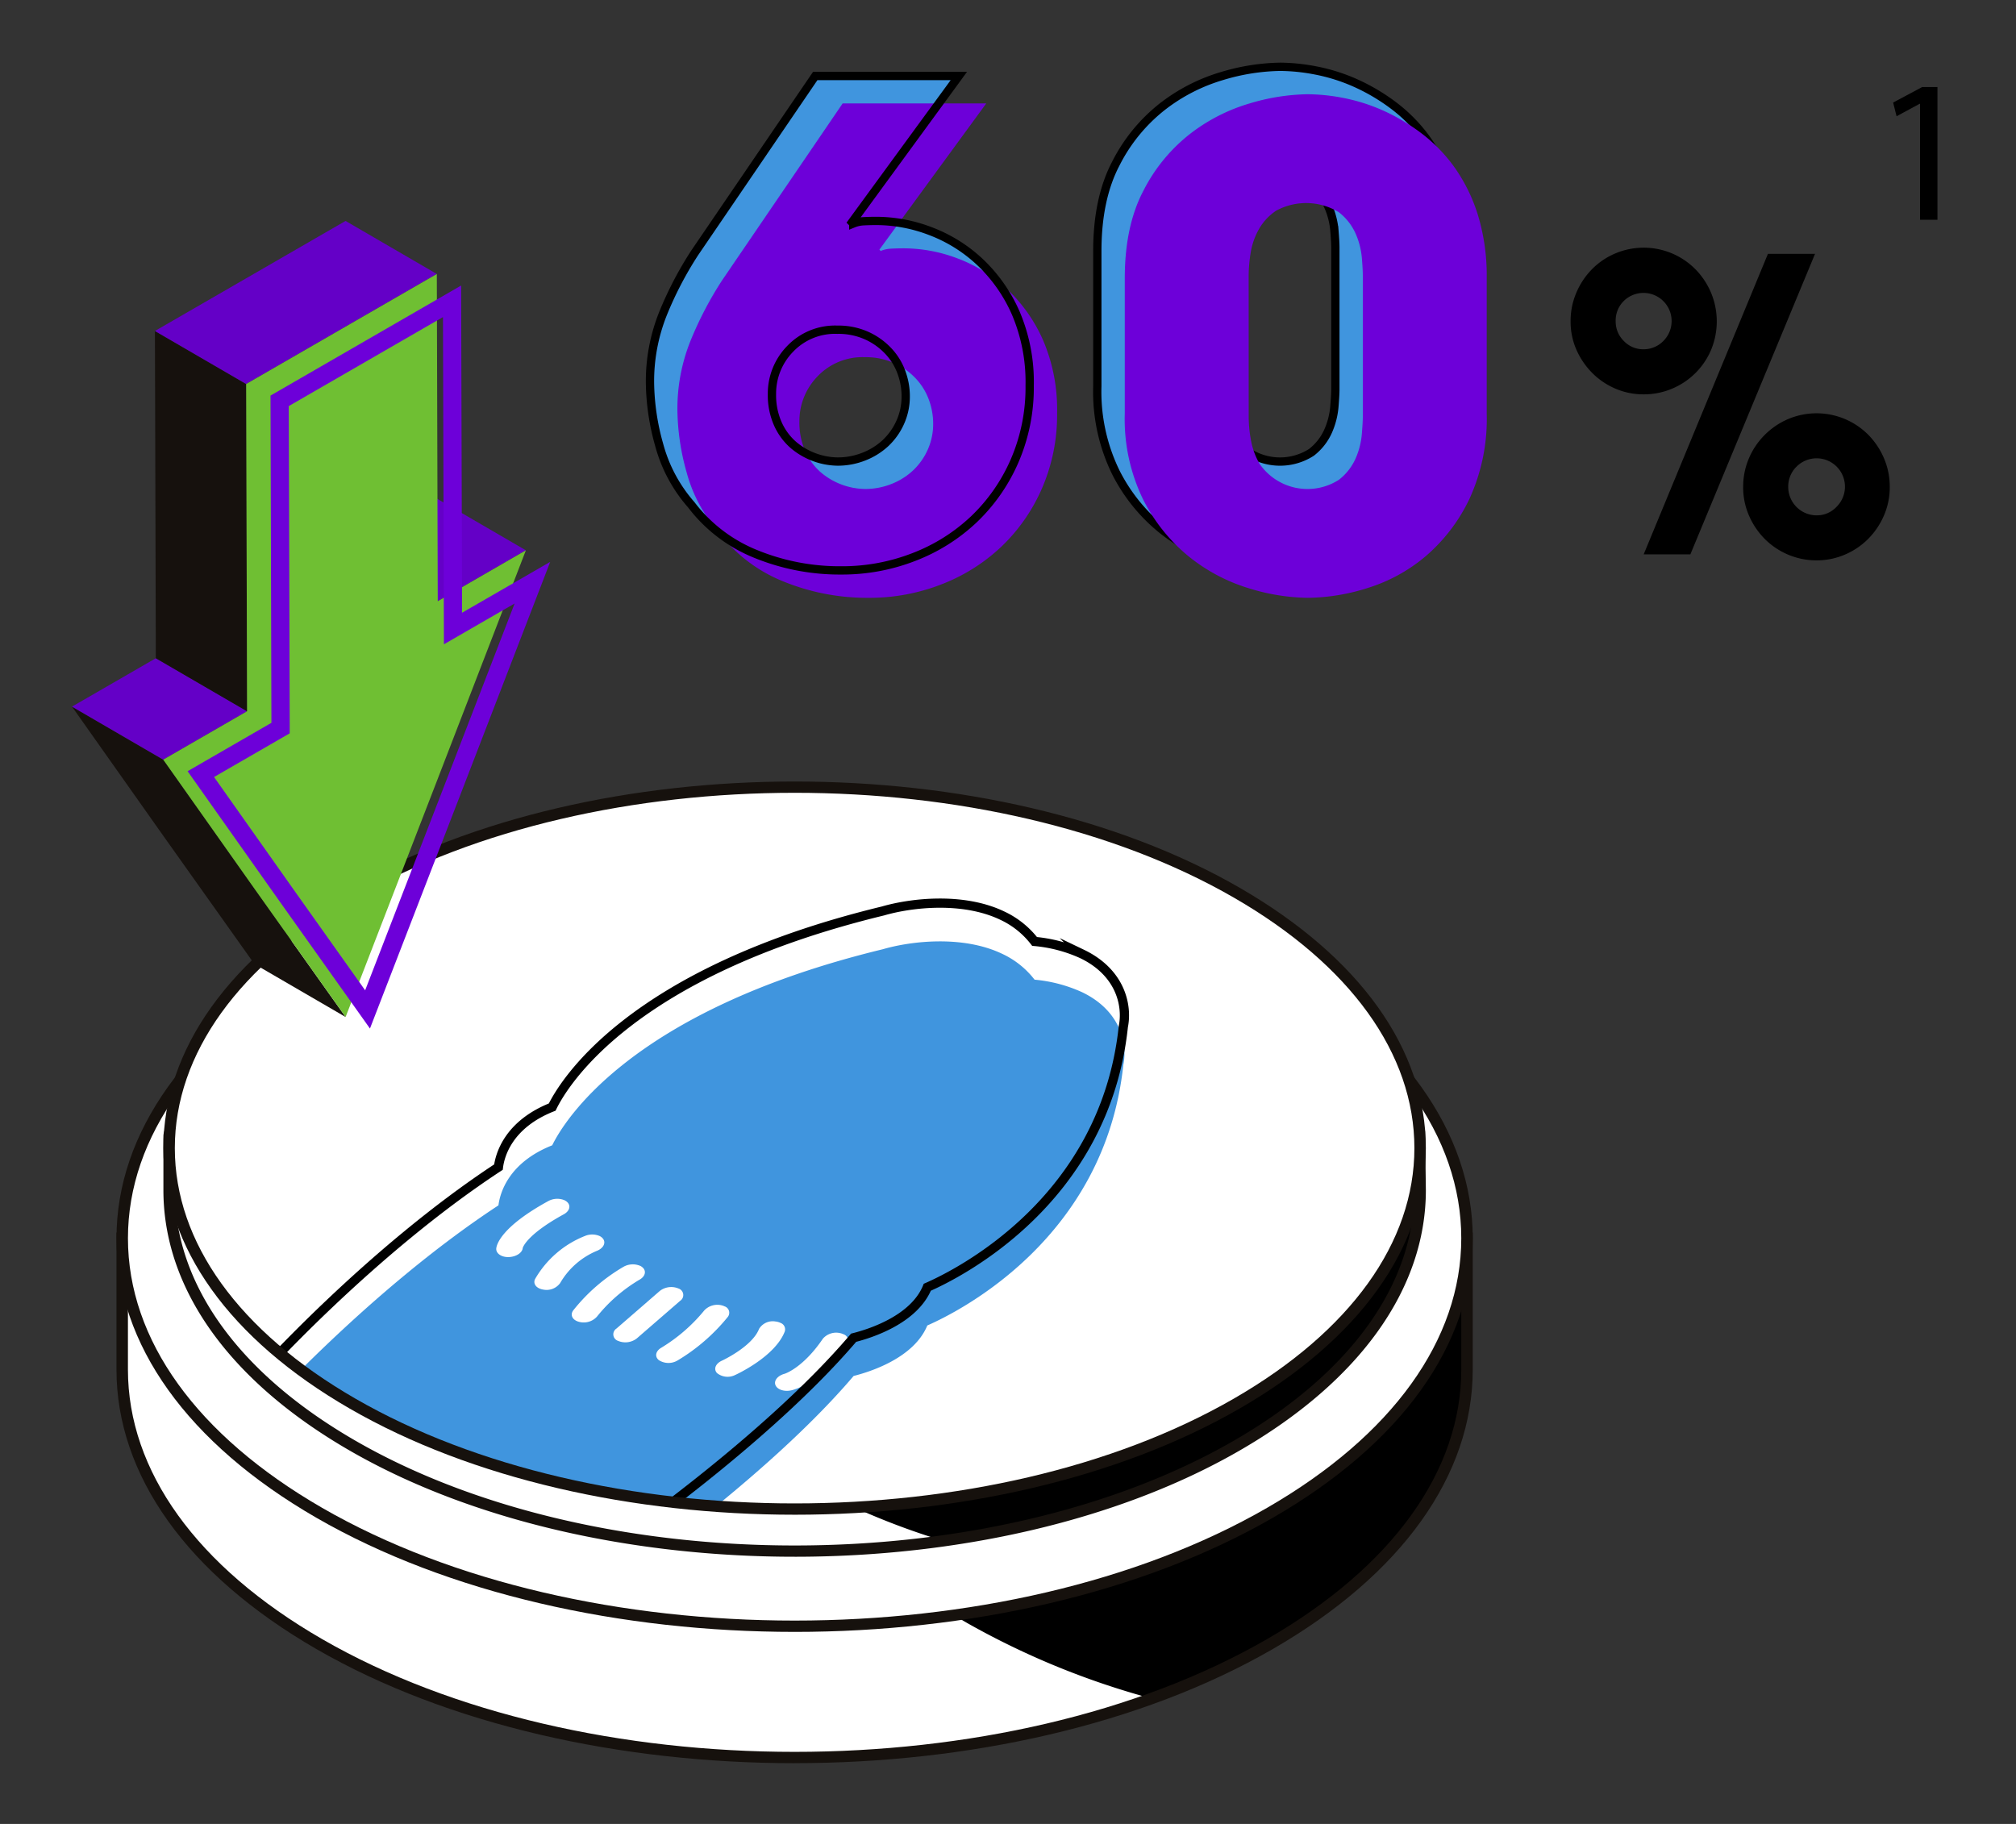
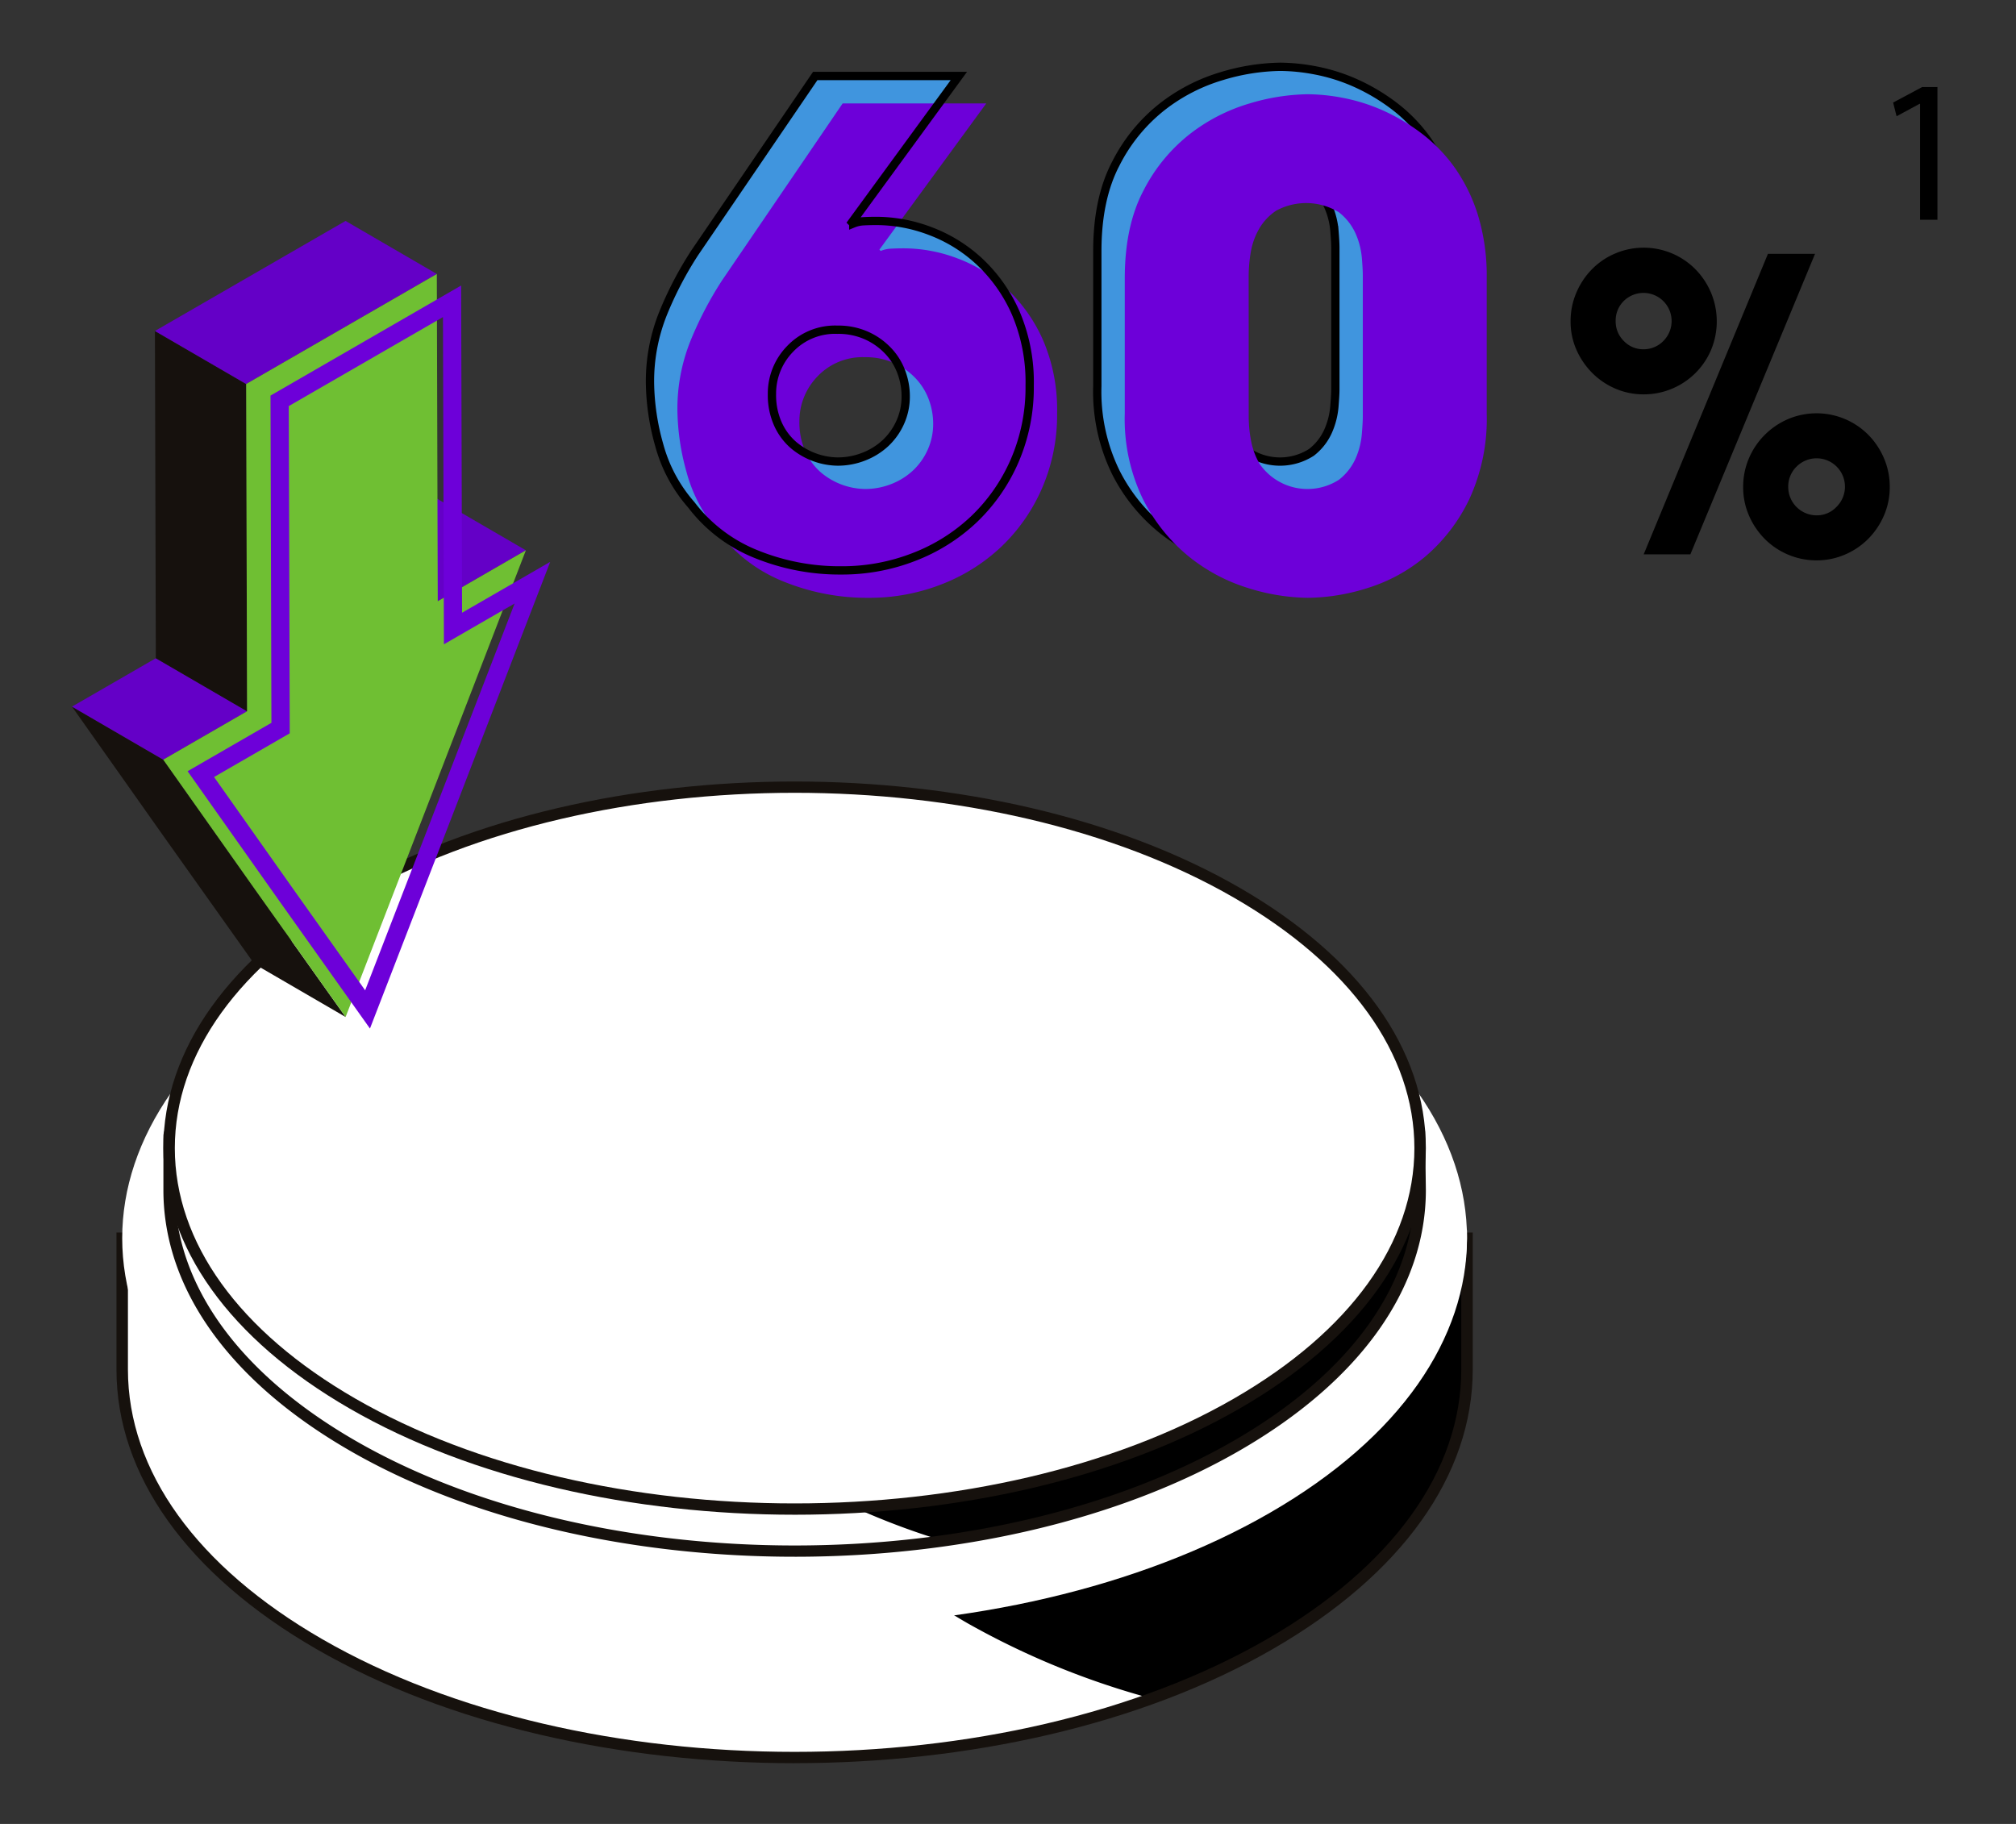
<svg xmlns="http://www.w3.org/2000/svg" width="336" height="304" viewBox="0 0 336 304">
  <rect x="0" y="0" width="336" height="304" fill="#333333" stroke="none" />
  <defs>
    <clipPath id="a">
      <rect width="336" height="304" transform="translate(220 4142)" fill="#fff" stroke="#707070" stroke-width="1" opacity="0.5" />
    </clipPath>
    <clipPath id="b">
      <rect width="310.904" height="283.877" fill="none" />
    </clipPath>
    <clipPath id="c">
-       <path d="M40.393,91.446c-40.714,23.507-40.712,61.614,0,85.12s106.722,23.505,147.435,0,40.714-61.616,0-85.12c-20.355-11.752-47.039-17.629-73.719-17.63S60.75,79.693,40.393,91.446" transform="translate(-9.858 -73.816)" fill="none" />
-     </clipPath>
+       </clipPath>
    <clipPath id="d">
      <rect width="310.904" height="283.877" fill="#4095de" />
    </clipPath>
  </defs>
  <g transform="translate(-220 -4142)" clip-path="url(#a)">
    <g transform="translate(232 4152)">
      <g clip-path="url(#b)">
        <path d="M5.1,136.364h6.6c5.412-8.712,14.142-16.888,26.229-23.867,43.765-25.268,114.722-25.268,158.484,0,12.082,6.975,20.817,15.155,26.229,23.867h6.591v21.885c0,16.558-10.943,33.117-32.825,45.75-43.765,25.267-114.722,25.267-158.484,0C16.04,191.366,5.1,174.808,5.1,158.249Z" transform="translate(3.271 60.015)" />
        <path d="M11.9,136.361c5.412-8.712,14.142-16.888,26.227-23.867C72.641,92.566,124.053,88.37,165.715,99.867A124.192,124.192,0,0,0,145.81,109c-12.08,6.975-20.815,15.155-26.227,23.867h-6.6v21.884c0,16.558,10.939,33.118,32.823,45.752a132.349,132.349,0,0,0,30.9,12.625C133.444,228.747,75.745,225.717,38.124,204,16.242,191.363,5.3,174.8,5.3,158.246V136.361Z" transform="translate(3.401 60.018)" fill="#fff" />
        <path d="M117.535,224.218c-28.868,0-57.743-6.346-79.719-19.034-21.47-12.4-33.3-28.944-33.3-46.582V135.763h7.021c5.7-8.974,14.541-16.961,26.28-23.739,43.959-25.378,115.485-25.377,159.439,0,11.742,6.778,20.58,14.761,26.28,23.739h7.024V158.6c0,17.638-11.832,34.179-33.3,46.579-21.98,12.691-50.844,19.034-79.719,19.034m104.938-86.543-.279-.45c-5.521-8.886-14.232-16.8-25.892-23.54-43.432-25.071-114.1-25.075-157.532,0C27.11,120.41,18.4,128.337,12.878,137.224l-.281.45H6.425V158.6c0,16.929,11.488,32.882,32.345,44.923,43.431,25.076,114.1,25.078,157.532,0,20.858-12.041,32.347-28,32.347-44.923v-20.93Z" transform="translate(2.897 59.659)" fill="#16110d" />
        <path d="M37.921,190.666c43.765,25.268,114.72,25.267,158.487,0s43.764-66.235,0-91.5-114.72-25.268-158.487,0-43.762,66.232,0,91.5" transform="translate(3.27 51.463)" fill="#fff" />
        <path d="M50.817,174.214c-.345-16.814,10.57-33.691,32.793-46.523C106.566,114.437,137,108.148,167.075,108.8a126.958,126.958,0,0,1,23.673,10.434,96.5,96.5,0,0,1,9.148,6c.346,16.814-10.568,33.691-32.792,46.523-22.955,13.252-53.395,19.543-83.466,18.891a126.943,126.943,0,0,1-23.671-10.434,96.867,96.867,0,0,1-9.152-6" transform="translate(32.597 69.772)" fill="#fff" />
-         <path d="M117.538,210.888c-28.872,0-57.737-6.351-79.72-19.032-21.475-12.4-33.3-28.941-33.3-46.582s11.826-34.184,33.3-46.582c43.956-25.377,115.48-25.377,159.441,0,21.475,12.4,33.3,28.944,33.3,46.582s-11.826,34.182-33.3,46.581c-21.979,12.683-50.852,19.034-79.72,19.034m0-129.343c-28.524,0-57.051,6.269-78.765,18.807-20.859,12.044-32.347,28-32.347,44.924S17.912,178.159,38.77,190.2c43.432,25.073,114.1,25.073,157.532,0,20.859-12.044,32.345-28,32.345-44.924s-11.486-32.884-32.345-44.924c-21.719-12.538-50.241-18.807-78.763-18.807" transform="translate(2.898 51.105)" fill="#16110d" />
        <path d="M10.8,127.658l7.289-4.2c3.7-12.732,6.776-19.5,25.766-29.724C83.5,72.382,148.265,73.02,187.346,95.388c16.376,9.373,17.831,14.249,21.334,26.28l9.242,6.322a.717.717,0,0,1,.314.584l.125,9.649c0,15.4-10.179,30.809-30.535,42.562-40.714,23.5-106.722,23.5-147.435,0C20.034,169.031,9.856,153.632,9.856,138.223v-8.935a1.883,1.883,0,0,1,.944-1.632" transform="translate(6.323 50.141)" />
        <path d="M11.042,127.658l7.289-4.2c3.7-12.732,6.776-19.5,25.766-29.724,32.258-17.376,81.137-20.189,119.288-8.587-16.755,2.262-32.609,6.9-45.709,13.961C98.685,109.34,95.615,116.105,91.91,128.835l-7.289,4.2a1.879,1.879,0,0,0-.944,1.632V143.6c0,15.4,10.178,30.809,30.535,42.561A119.935,119.935,0,0,0,138.9,196.729c-34.136,4.756-71.616-.557-98.27-15.943C20.274,169.034,10.1,153.634,10.1,138.225V129.29a1.89,1.89,0,0,1,.944-1.632" transform="translate(6.476 50.142)" fill="#fff" />
        <path d="M114.487,199.729c-26.866,0-53.738-5.9-74.193-17.716-20-11.547-31.014-26.956-31.014-43.388v-8.933a2.848,2.848,0,0,1,1.422-2.461l6.957-4.007c3.923-13.375,7.512-19.9,26.12-29.929,40.2-21.655,104.984-20.91,144.417,1.663,16.6,9.5,18.192,14.549,21.68,26.514l8.96,6.13a1.673,1.673,0,0,1,.729,1.361l.125,9.661c0,16.434-11.015,31.843-31.014,43.39-20.455,11.811-47.323,17.716-74.193,17.716m93.749-77.064-.1-.328c-3.5-12.018-4.806-16.514-20.89-25.718C148.318,74.338,84.366,73.6,44.683,94.982c-19.055,10.26-21.78,17.049-25.3,29.144l-.105.374-7.623,4.388a.936.936,0,0,0-.466.808v8.933c0,15.723,10.675,30.546,30.057,41.735,40.387,23.317,106.094,23.317,146.479,0,19.383-11.192,30.058-26.015,30.058-41.725l-.125-9.529Z" transform="translate(5.954 49.739)" fill="#16110d" />
        <path d="M40.393,176.566c40.712,23.505,106.722,23.505,147.435,0s40.714-61.616,0-85.12-106.721-23.509-147.435,0-40.712,61.614,0,85.12" transform="translate(6.324 47.357)" fill="#fff" />
      </g>
      <g transform="translate(16.182 121.173)">
        <g clip-path="url(#c)">
-           <path d="M74.73,197.062a3.05,3.05,0,0,0,3.129-.138c.258-.176,25.738-17.624,40.52-35,2.746-.688,10.058-2.993,12.28-8.413,5.271-2.31,29.622-14.485,32.673-43.463.683-3.314-.318-8.938-6.883-12.09a24.286,24.286,0,0,0-7.911-2.083,14.6,14.6,0,0,0-5.361-4.293c-6.561-3.153-15.2-2.159-19.919-.785-42.127,10.207-53.2,28.76-55.115,32.683-7.405,2.93-8.727,8.113-8.96,10.009-21.544,14.131-40.12,34.895-40.307,35.1-.653.732-.34,1.609.693,1.975Z" transform="translate(-4.29 -63.761)" fill="#4095de" />
          <path d="M65.82,124.832a1.145,1.145,0,0,1,.284,2.047l-7.228,6.269a3.107,3.107,0,0,1-3.119.412,1.145,1.145,0,0,1-.282-2.047l7.226-6.269a3.108,3.108,0,0,1,3.119-.412" transform="translate(19.078 -41.245)" fill="#fff" />
          <path d="M62.13,122.523a1.75,1.75,0,0,1,.322.2c.758.581.6,1.517-.364,2.088a26.1,26.1,0,0,0-7.157,6.2,2.975,2.975,0,0,1-2.978.857c-1.093-.281-1.525-1.141-.972-1.9a30,30,0,0,1,8.36-7.259,3.148,3.148,0,0,1,2.789-.177" transform="translate(16.37 -42.726)" fill="#fff" />
          <path d="M57.807,119.5a1.583,1.583,0,0,1,.584.46c.522.7.044,1.605-1.062,2.031a12.735,12.735,0,0,0-6.085,5.351,2.8,2.8,0,0,1-2.83,1.09c-1.152-.189-1.75-.985-1.341-1.776a16.668,16.668,0,0,1,8.372-7.187,3.121,3.121,0,0,1,2.362.031" transform="translate(13.935 -44.666)" fill="#fff" />
          <path d="M54.463,115.874a1.75,1.75,0,0,1,.382.245c.714.607.486,1.541-.509,2.086-6.31,3.455-6.842,5.6-6.847,5.619-.072.814-1.118,1.476-2.338,1.515S43,124.72,43.078,123.9c.049-.552.7-3.533,8.679-7.9a3.15,3.15,0,0,1,2.707-.13" transform="translate(11.452 -46.991)" fill="#fff" />
          <path d="M70.7,126.643a1.118,1.118,0,0,1,.537,1.776,31.691,31.691,0,0,1-8.372,7.252,2.971,2.971,0,0,1-3.1-.054c-.742-.591-.555-1.525.417-2.086a27.912,27.912,0,0,0,7.146-6.205,2.986,2.986,0,0,1,2.993-.826,2.23,2.23,0,0,1,.382.143" transform="translate(21.87 -40.084)" fill="#fff" />
          <path d="M76.166,128.319a1.142,1.142,0,0,1,.726,1.451c-1.62,4.183-7.993,7.116-8.262,7.239a2.82,2.82,0,0,1-3.025-.32c-.611-.658-.248-1.581.808-2.062.087-.039,5.058-2.356,6.2-5.3a2.658,2.658,0,0,1,2.709-1.239,2.594,2.594,0,0,1,.85.23" transform="translate(25.716 -39.007)" fill="#fff" />
          <path d="M82.773,129.474a1.119,1.119,0,0,1,.584,1.712c-4.191,6.185-8.426,7.444-9.234,7.633-1.188.281-2.387-.115-2.679-.882-.286-.749.4-1.576,1.541-1.873.187-.061,3.14-1.083,6.366-5.844a2.934,2.934,0,0,1,2.948-.913,2.385,2.385,0,0,1,.473.166" transform="translate(29.612 -38.267)" fill="#fff" />
          <path d="M74.73,193.18a3.05,3.05,0,0,0,3.129-.138c.258-.176,25.738-17.624,40.52-35,2.746-.688,10.058-2.993,12.28-8.413,5.271-2.31,29.622-14.485,32.673-43.463.683-3.314-.318-8.938-6.883-12.09a24.285,24.285,0,0,0-7.911-2.083,14.6,14.6,0,0,0-5.361-4.293c-6.561-3.153-15.2-2.159-19.919-.785-42.127,10.207-53.2,28.76-55.115,32.683-7.405,2.93-8.727,8.113-8.96,10.009-21.544,14.13-40.12,34.895-40.307,35.1-.653.732-.34,1.609.693,1.975Z" transform="translate(-4.29 -66.252)" fill="none" stroke="#000" stroke-miterlimit="10" stroke-width="1.536" />
        </g>
      </g>
      <g clip-path="url(#d)">
        <path d="M114.483,195.465c-26.864,0-53.736-5.9-74.193-17.714C20.292,166.2,9.277,150.8,9.277,134.363S20.29,102.52,40.289,90.976c40.911-23.624,107.477-23.624,148.388,0,20,11.547,31.012,26.953,31.012,43.388s-11.013,31.841-31.012,43.388c-20.457,11.809-47.323,17.714-74.193,17.714m0-120.326c-26.516,0-53.044,5.831-73.235,17.487C21.861,103.82,11.186,118.64,11.186,134.361s10.675,30.544,30.058,41.733c40.386,23.317,106.092,23.317,146.479,0,19.383-11.189,30.057-26.01,30.057-41.732s-10.673-30.544-30.062-41.735C167.529,80.97,141.005,75.14,114.483,75.14" transform="translate(5.952 46.999)" fill="#16110d" />
        <path d="M43.08,61.721,27.867,52.879l14.69-8.48,15.212,8.84Z" transform="translate(17.879 28.484)" fill="#6400c7" />
        <path d="M30.405,95.99,15.213,74.5,0,65.655l15.193,21.5,15.2,21.394,15.212,8.84Z" transform="translate(0 42.121)" fill="#16110d" />
        <path d="M15.212,77.648,0,68.806l13.97-8.065,15.212,8.84Z" transform="translate(0 38.969)" fill="#6400c7" />
        <path d="M23.782,90.9,8.57,82.057,8.419,27.515l15.212,8.84Z" transform="translate(5.401 17.652)" fill="#16110d" />
        <path d="M23.631,43.524,8.418,34.684,40.191,16.34,55.4,25.181Z" transform="translate(5.401 10.483)" fill="#6400c7" />
        <path d="M55.013,76.267,69.7,67.785,54.678,106.727,39.656,145.568l-15.2-21.394-15.193-21.5,13.97-8.067-.151-54.542L54.858,21.726Z" transform="translate(5.946 13.938)" fill="#6fbf33" />
        <path d="M54.3,28.158l.14,49.291.015,5.25L59,80.073,66.237,75.9,54.312,106.8,41.329,140.368,29.413,123.591,16.145,104.818l11.084-6.4,1.525-.88,0-1.761L28.6,42.994Zm3.027-5.26L25.556,41.242l.151,54.542-13.97,8.067L26.93,125.346l15.2,21.394L57.149,107.9,72.172,68.958l-14.69,8.48Z" transform="translate(7.53 14.69)" fill="#6d00d9" />
        <path d="M92.345,26l.218.218a5.171,5.171,0,0,1,1.748-.382q.985-.054,2.185-.054a25.366,25.366,0,0,1,8.909,1.694,24.905,24.905,0,0,1,8.252,5.136,26,26,0,0,1,6.011,8.579,29.261,29.261,0,0,1,2.295,12.023,30.723,30.723,0,0,1-2.515,12.569,29.869,29.869,0,0,1-6.776,9.726,30.383,30.383,0,0,1-10,6.286A32.936,32.936,0,0,1,90.6,84.029,36.991,36.991,0,0,1,76.334,81.3a25.409,25.409,0,0,1-10.765-8.2,24.875,24.875,0,0,1-5.356-10,39.584,39.584,0,0,1-1.53-10.329,30.328,30.328,0,0,1,2.187-11.586,59.766,59.766,0,0,1,5.245-10.053L86.224,1.623H110.16ZM79.011,54.63a11.762,11.762,0,0,0,.983,4.972,10.133,10.133,0,0,0,2.569,3.5,11.661,11.661,0,0,0,7.377,2.786,11.8,11.8,0,0,0,4.371-.819,11.366,11.366,0,0,0,3.606-2.239,10.768,10.768,0,0,0,2.459-3.444,10.482,10.482,0,0,0,.929-4.427,11.53,11.53,0,0,0-.711-3.933,10.335,10.335,0,0,0-2.185-3.552A11.351,11.351,0,0,0,94.8,44.9a11.477,11.477,0,0,0-4.864-.985,10.329,10.329,0,0,0-7.924,3.224,10.643,10.643,0,0,0-3.006,7.487" transform="translate(37.648 1.041)" fill="#4095de" />
        <path d="M95.13,28.78l.218.218a5.171,5.171,0,0,1,1.748-.382q.985-.054,2.185-.054a25.366,25.366,0,0,1,8.909,1.694,24.906,24.906,0,0,1,8.252,5.136,26,26,0,0,1,6.011,8.579,29.261,29.261,0,0,1,2.295,12.023,30.724,30.724,0,0,1-2.515,12.569,29.87,29.87,0,0,1-6.776,9.726,30.383,30.383,0,0,1-10,6.286,32.936,32.936,0,0,1-12.075,2.239,36.991,36.991,0,0,1-14.263-2.732,25.409,25.409,0,0,1-10.765-8.2,24.875,24.875,0,0,1-5.356-10,39.584,39.584,0,0,1-1.53-10.329,30.328,30.328,0,0,1,2.187-11.586A59.765,59.765,0,0,1,68.9,33.918L89.009,4.408h23.935ZM81.8,57.415a11.762,11.762,0,0,0,.983,4.972,10.134,10.134,0,0,0,2.569,3.5,11.661,11.661,0,0,0,7.377,2.786,11.8,11.8,0,0,0,4.371-.819,11.366,11.366,0,0,0,3.606-2.239,10.768,10.768,0,0,0,2.459-3.444,10.482,10.482,0,0,0,.929-4.427,11.53,11.53,0,0,0-.711-3.933,10.335,10.335,0,0,0-2.185-3.552,11.339,11.339,0,0,0-3.608-2.567,11.464,11.464,0,0,0-4.862-.985A10.329,10.329,0,0,0,84.8,49.928,10.643,10.643,0,0,0,81.8,57.415" transform="translate(39.434 2.828)" fill="#6d00d9" />
        <path d="M104.1,31.4q0-8.741,3.114-14.644A28.254,28.254,0,0,1,114.978,7.3a29.977,29.977,0,0,1,9.945-5.082,35.157,35.157,0,0,1,9.672-1.53,32.167,32.167,0,0,1,5.847.6,30.441,30.441,0,0,1,6.5,2.021,32.814,32.814,0,0,1,6.448,3.772,26.362,26.362,0,0,1,5.629,5.737,28.136,28.136,0,0,1,3.935,7.98,34.665,34.665,0,0,1,1.474,10.6V53.916a31.922,31.922,0,0,1-2.9,14.263,28.918,28.918,0,0,1-7.269,9.51,27.66,27.66,0,0,1-9.672,5.3,33.892,33.892,0,0,1-10,1.638,34.353,34.353,0,0,1-9.78-1.584,29.641,29.641,0,0,1-9.892-5.192,29.177,29.177,0,0,1-7.705-9.508A30.592,30.592,0,0,1,104.1,53.916Zm20.656,23.062a21.649,21.649,0,0,0,.382,3.935,12.085,12.085,0,0,0,1.422,3.879,9.689,9.689,0,0,0,13.224,2.677,9.23,9.23,0,0,0,2.787-3.552,12.7,12.7,0,0,0,1.037-4.043q.165-2.019.164-2.9V30.856q0-.982-.164-2.95a12.69,12.69,0,0,0-1.037-3.991,9.274,9.274,0,0,0-2.787-3.551,10.485,10.485,0,0,0-10.439-.272,9.078,9.078,0,0,0-2.9,3.114,11.8,11.8,0,0,0-1.366,3.935,24.136,24.136,0,0,0-.328,3.715Z" transform="translate(66.788 0.444)" fill="#4095de" />
        <path d="M92.345,26l.218.218a5.171,5.171,0,0,1,1.748-.382q.985-.054,2.185-.054a25.366,25.366,0,0,1,8.909,1.694,24.905,24.905,0,0,1,8.252,5.136,26,26,0,0,1,6.011,8.579,29.261,29.261,0,0,1,2.295,12.023,30.723,30.723,0,0,1-2.515,12.569,29.869,29.869,0,0,1-6.776,9.726,30.383,30.383,0,0,1-10,6.286A32.936,32.936,0,0,1,90.6,84.029,36.991,36.991,0,0,1,76.334,81.3a25.409,25.409,0,0,1-10.765-8.2,24.875,24.875,0,0,1-5.356-10,39.584,39.584,0,0,1-1.53-10.329,30.328,30.328,0,0,1,2.187-11.586,59.766,59.766,0,0,1,5.245-10.053L86.224,1.623H110.16ZM79.011,54.63a11.762,11.762,0,0,0,.983,4.972,10.133,10.133,0,0,0,2.569,3.5,11.661,11.661,0,0,0,7.377,2.786,11.8,11.8,0,0,0,4.371-.819,11.366,11.366,0,0,0,3.606-2.239,10.768,10.768,0,0,0,2.459-3.444,10.482,10.482,0,0,0,.929-4.427,11.53,11.53,0,0,0-.711-3.933,10.335,10.335,0,0,0-2.185-3.552A11.351,11.351,0,0,0,94.8,44.9a11.477,11.477,0,0,0-4.864-.985,10.329,10.329,0,0,0-7.924,3.224A10.643,10.643,0,0,0,79.011,54.63Z" transform="translate(37.648 1.041)" fill="none" stroke="#000" stroke-miterlimit="10" stroke-width="1.382" />
        <path d="M104.1,31.4q0-8.741,3.114-14.644A28.254,28.254,0,0,1,114.978,7.3a29.977,29.977,0,0,1,9.945-5.082,35.157,35.157,0,0,1,9.672-1.53,32.167,32.167,0,0,1,5.847.6,30.441,30.441,0,0,1,6.5,2.021,32.814,32.814,0,0,1,6.448,3.772,26.362,26.362,0,0,1,5.629,5.737,28.136,28.136,0,0,1,3.935,7.98,34.665,34.665,0,0,1,1.474,10.6V53.916a31.922,31.922,0,0,1-2.9,14.263,28.918,28.918,0,0,1-7.269,9.51,27.66,27.66,0,0,1-9.672,5.3,33.892,33.892,0,0,1-10,1.638,34.353,34.353,0,0,1-9.78-1.584,29.641,29.641,0,0,1-9.892-5.192,29.177,29.177,0,0,1-7.705-9.508A30.592,30.592,0,0,1,104.1,53.916Zm20.656,23.062a21.649,21.649,0,0,0,.382,3.935,12.085,12.085,0,0,0,1.422,3.879,9.689,9.689,0,0,0,13.224,2.677,9.23,9.23,0,0,0,2.787-3.552,12.7,12.7,0,0,0,1.037-4.043q.165-2.019.164-2.9V30.856q0-.982-.164-2.95a12.69,12.69,0,0,0-1.037-3.991,9.274,9.274,0,0,0-2.787-3.551,10.485,10.485,0,0,0-10.439-.272,9.078,9.078,0,0,0-2.9,3.114,11.8,11.8,0,0,0-1.366,3.935,24.136,24.136,0,0,0-.328,3.715Z" transform="translate(66.788 0.444)" fill="none" stroke="#000" stroke-miterlimit="10" stroke-width="1.382" />
        <path d="M106.888,34.186q0-8.741,3.114-14.644a28.254,28.254,0,0,1,7.761-9.454,29.977,29.977,0,0,1,9.945-5.082,35.157,35.157,0,0,1,9.672-1.53,32.167,32.167,0,0,1,5.847.6,30.442,30.442,0,0,1,6.5,2.021,32.813,32.813,0,0,1,6.448,3.772,26.362,26.362,0,0,1,5.629,5.737,28.136,28.136,0,0,1,3.935,7.98,34.665,34.665,0,0,1,1.474,10.6V56.7a31.922,31.922,0,0,1-2.9,14.263,28.918,28.918,0,0,1-7.269,9.51,27.66,27.66,0,0,1-9.672,5.3,33.892,33.892,0,0,1-10,1.638,34.353,34.353,0,0,1-9.78-1.584,29.641,29.641,0,0,1-9.892-5.192A29.177,29.177,0,0,1,110,71.128,30.592,30.592,0,0,1,106.888,56.7Zm20.656,23.062a21.648,21.648,0,0,0,.382,3.935,12.085,12.085,0,0,0,1.422,3.879,9.689,9.689,0,0,0,13.224,2.677,9.23,9.23,0,0,0,2.787-3.552,12.7,12.7,0,0,0,1.037-4.043q.165-2.019.164-2.9V33.64q0-.982-.164-2.95a12.689,12.689,0,0,0-1.037-3.991,9.274,9.274,0,0,0-2.787-3.551,10.485,10.485,0,0,0-10.439-.272,9.078,9.078,0,0,0-2.9,3.114,11.8,11.8,0,0,0-1.366,3.935,24.136,24.136,0,0,0-.328,3.715Z" transform="translate(68.574 2.23)" fill="#6d00d9" />
        <path d="M189.39,5.537h-.069l-3.846,2.077L184.9,5.332l4.833-2.585h2.553V24.871H189.39Z" transform="translate(118.621 1.762)" />
        <path d="M152.152,31.315a12,12,0,0,1,.947-4.738,12.572,12.572,0,0,1,2.605-3.925,11.9,11.9,0,0,1,3.892-2.64,12.136,12.136,0,0,1,13.366,2.64,12.572,12.572,0,0,1,2.605,3.925,12.4,12.4,0,0,1,0,9.508,12.141,12.141,0,0,1-6.5,6.463,12,12,0,0,1-4.736.947,11.739,11.739,0,0,1-4.7-.947,12.225,12.225,0,0,1-3.859-2.605,12.716,12.716,0,0,1-2.638-3.858,11.555,11.555,0,0,1-.982-4.77m7.512,0a4.538,4.538,0,0,0,1.353,3.281,4.452,4.452,0,0,0,3.318,1.387,4.576,4.576,0,0,0,3.247-1.353,4.69,4.69,0,1,0-6.565-6.7,4.587,4.587,0,0,0-1.353,3.383m25.378-11.233h7.85L172.115,70.159h-7.781Zm-4.128,38.844a12,12,0,0,1,.947-4.738,12.255,12.255,0,0,1,2.64-3.925,12.4,12.4,0,0,1,3.89-2.64,12.163,12.163,0,0,1,13.4,2.64,12.606,12.606,0,0,1,2.607,3.925,12.027,12.027,0,0,1,.947,4.738,11.821,11.821,0,0,1-.982,4.8,12.642,12.642,0,0,1-2.64,3.89,12.175,12.175,0,0,1-3.891,2.607,11.869,11.869,0,0,1-4.67.946,12.172,12.172,0,0,1-8.628-3.552,12.585,12.585,0,0,1-2.64-3.89,11.8,11.8,0,0,1-.982-4.8m7.512,0a4.736,4.736,0,0,0,4.738,4.738,4.488,4.488,0,0,0,3.281-1.387,4.726,4.726,0,1,0-6.666-6.7,4.622,4.622,0,0,0-1.353,3.35" transform="translate(97.614 12.232)" />
      </g>
    </g>
  </g>
</svg>